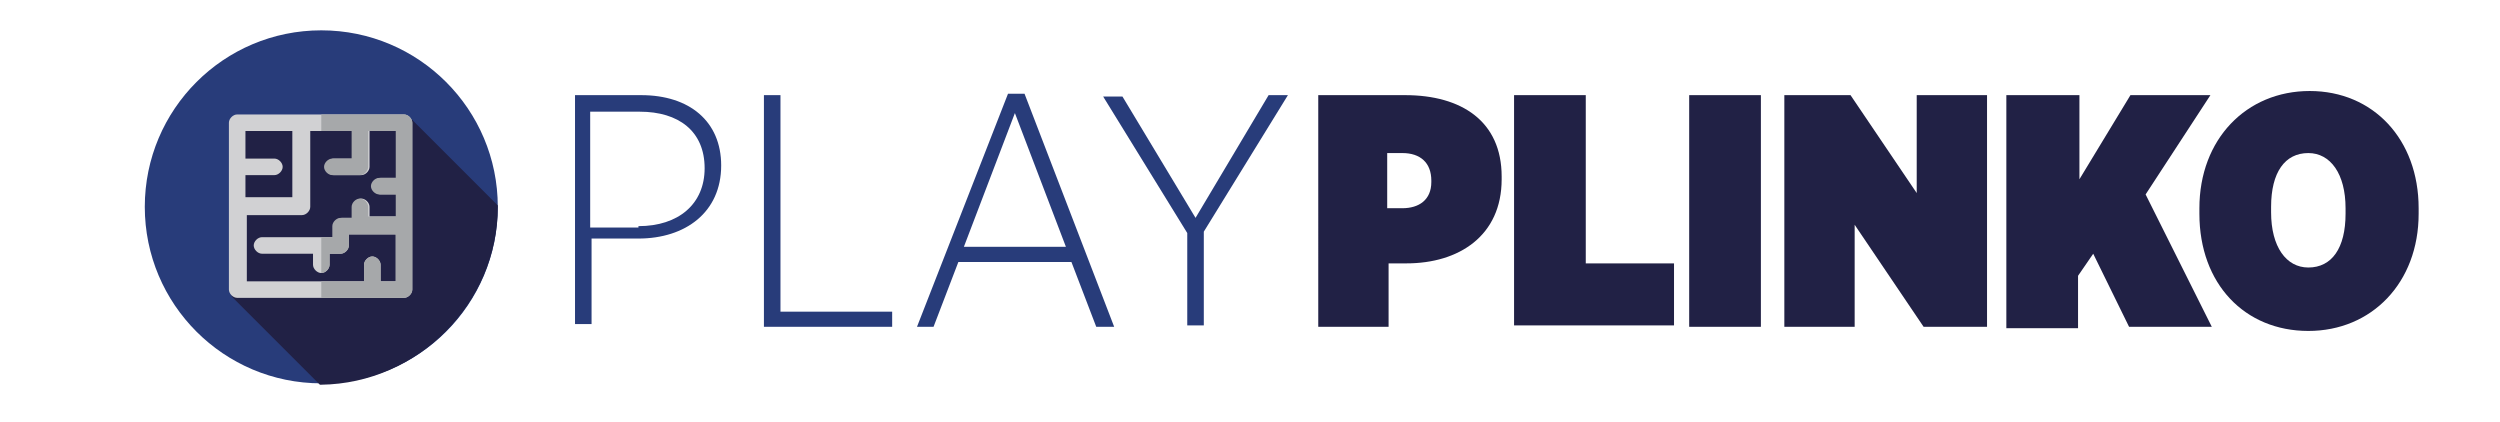
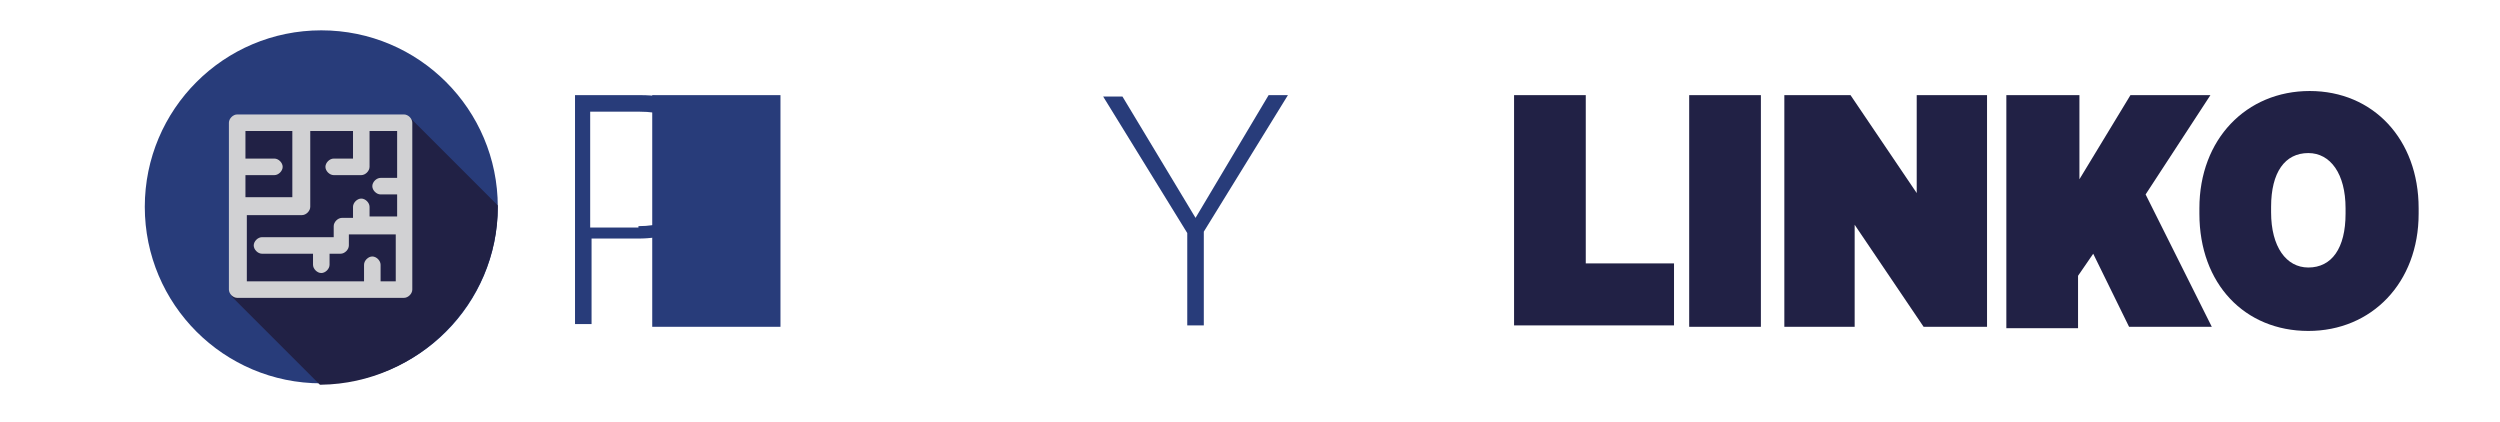
<svg xmlns="http://www.w3.org/2000/svg" version="1.1" id="Layer_1" x="0px" y="0px" viewBox="0 0 181.3 30.6" style="enable-background:new 0 0 181.3 30.6;" xml:space="preserve">
  <style type="text/css">
	.st0{fill:#283C7A;}
	.st1{fill:#212145;}
	.st2{fill:#D1D1D3;}
	.st3{fill:#A6A8AA;}
</style>
  <circle class="st0" cx="23.3" cy="15" r="12.8" />
  <path class="st1" d="M36.1,15c0,0,0-0.1,0-0.1l-6.3-6.3L16.9,9l-0.1,5.4l0,7.1l6.4,6.4c0,0,0.1,0,0.1,0C30.3,27.8,36.1,22,36.1,15z" />
  <path class="st2" d="M29.3,8.3H17.2c-0.3,0-0.6,0.3-0.6,0.6V21c0,0.3,0.3,0.6,0.6,0.6h12.1c0.3,0,0.6-0.3,0.6-0.6V8.9  C29.9,8.6,29.6,8.3,29.3,8.3z M21.2,9.5v4.8h-3.4v-1.6h2.1c0.3,0,0.6-0.3,0.6-0.6c0-0.3-0.3-0.6-0.6-0.6h-2.1v-2L21.2,9.5L21.2,9.5z   M27.6,20.4v-1.2c0-0.3-0.3-0.6-0.6-0.6s-0.6,0.3-0.6,0.6v1.2h-8.5v-4.8h4c0.3,0,0.6-0.3,0.6-0.6V9.5h3.1v2h-1.4  c-0.3,0-0.6,0.3-0.6,0.6c0,0.3,0.3,0.6,0.6,0.6h2c0.3,0,0.6-0.3,0.6-0.6V9.5h2v3.4h-1.2c-0.3,0-0.6,0.3-0.6,0.6  c0,0.3,0.3,0.6,0.6,0.6h1.2v1.6h-2V15c0-0.3-0.3-0.6-0.6-0.6s-0.6,0.3-0.6,0.6v0.8h-0.8c-0.3,0-0.6,0.3-0.6,0.6v0.8H19  c-0.3,0-0.6,0.3-0.6,0.6s0.3,0.6,0.6,0.6h3.7v0.8c0,0.3,0.3,0.6,0.6,0.6c0.3,0,0.6-0.3,0.6-0.6v-0.8h0.8c0.3,0,0.6-0.3,0.6-0.6V17  h3.4v3.4L27.6,20.4L27.6,20.4z" />
-   <path class="st3" d="M29.3,8.3h-6v1.2h2.2v2h-1.4c-0.3,0-0.6,0.3-0.6,0.6c0,0.3,0.3,0.6,0.6,0.6h2c0.3,0,0.6-0.3,0.6-0.6V9.5h2v3.4  h-1.2c-0.3,0-0.6,0.3-0.6,0.6c0,0.3,0.3,0.6,0.6,0.6h1.2v1.6h-2V15c0-0.3-0.3-0.6-0.6-0.6s-0.6,0.3-0.6,0.6v0.8h-0.8  c-0.3,0-0.6,0.3-0.6,0.6v0.8h-0.8v2.6c0.3,0,0.6-0.3,0.6-0.6v-0.8h0.8c0.3,0,0.6-0.3,0.6-0.6V17h3.4v3.4h-1.1v-1.2  c0-0.3-0.3-0.6-0.6-0.6s-0.6,0.3-0.6,0.6v1.2h-3.1v1.2h6c0.3,0,0.6-0.3,0.6-0.6V8.9C29.9,8.6,29.6,8.3,29.3,8.3z" />
  <g>
    <path class="st0" d="M41.6,6.9h4.9c3.5,0,5.8,1.9,5.8,5.1v0c0,3.4-2.6,5.3-6,5.3h-3.4v6.2h-1.2V6.9z M46.3,16.4   c2.9,0,4.8-1.6,4.8-4.2v0c0-2.7-1.9-4.1-4.7-4.1h-3.6v8.4H46.3z" />
-     <path class="st0" d="M55.4,6.9h1.2v15.7h8.1v1.1h-9.3V6.9z" />
-     <path class="st0" d="M73.1,6.8h1.2l6.5,16.9h-1.3L77.7,19h-8.2l-1.8,4.7h-1.2L73.1,6.8z M77.3,17.9l-3.7-9.7l-3.7,9.7H77.3z" />
+     <path class="st0" d="M55.4,6.9h1.2v15.7v1.1h-9.3V6.9z" />
    <path class="st0" d="M86.1,16.9l-6.1-9.9h1.4l5.3,8.8L92,6.9h1.4l-6.1,9.9v6.8h-1.2V16.9z" />
  </g>
  <g>
-     <path class="st1" d="M95.5,6.9h6.4c4.1,0,7,1.9,7,5.9V13c0,4.1-3.1,6.1-6.9,6.1h-1.3v4.6h-5.1V6.9z M101.7,15.1   c1.2,0,2.1-0.6,2.1-1.9v-0.1c0-1.3-0.8-2-2.1-2h-1.1v4H101.7z" />
    <path class="st1" d="M109.8,6.9h5.2v12.2h6.4v4.5h-11.6V6.9z" />
    <path class="st1" d="M122.5,6.9h5.2v16.8h-5.2V6.9z" />
    <path class="st1" d="M129.3,6.9h4.9L139,14V6.9h5.1v16.8h-4.6l-5-7.4v7.4h-5.1V6.9z" />
    <path class="st1" d="M145.6,6.9h5.2V13l3.7-6.1h5.8l-4.7,7.2l4.8,9.6h-6l-2.6-5.3l-1.1,1.6v3.8h-5.2V6.9z" />
    <path class="st1" d="M159.5,15.5v-0.4c0-5,3.4-8.5,8-8.5c4.6,0,7.9,3.5,7.9,8.5v0.4c0,5-3.4,8.5-8,8.5   C162.8,24,159.5,20.6,159.5,15.5z M170.1,15.5v-0.4c0-2.5-1.1-4-2.7-4c-1.7,0-2.7,1.4-2.7,3.9v0.4c0,2.5,1.1,4,2.7,4   C169.1,19.4,170.1,18,170.1,15.5z" />
  </g>
</svg>